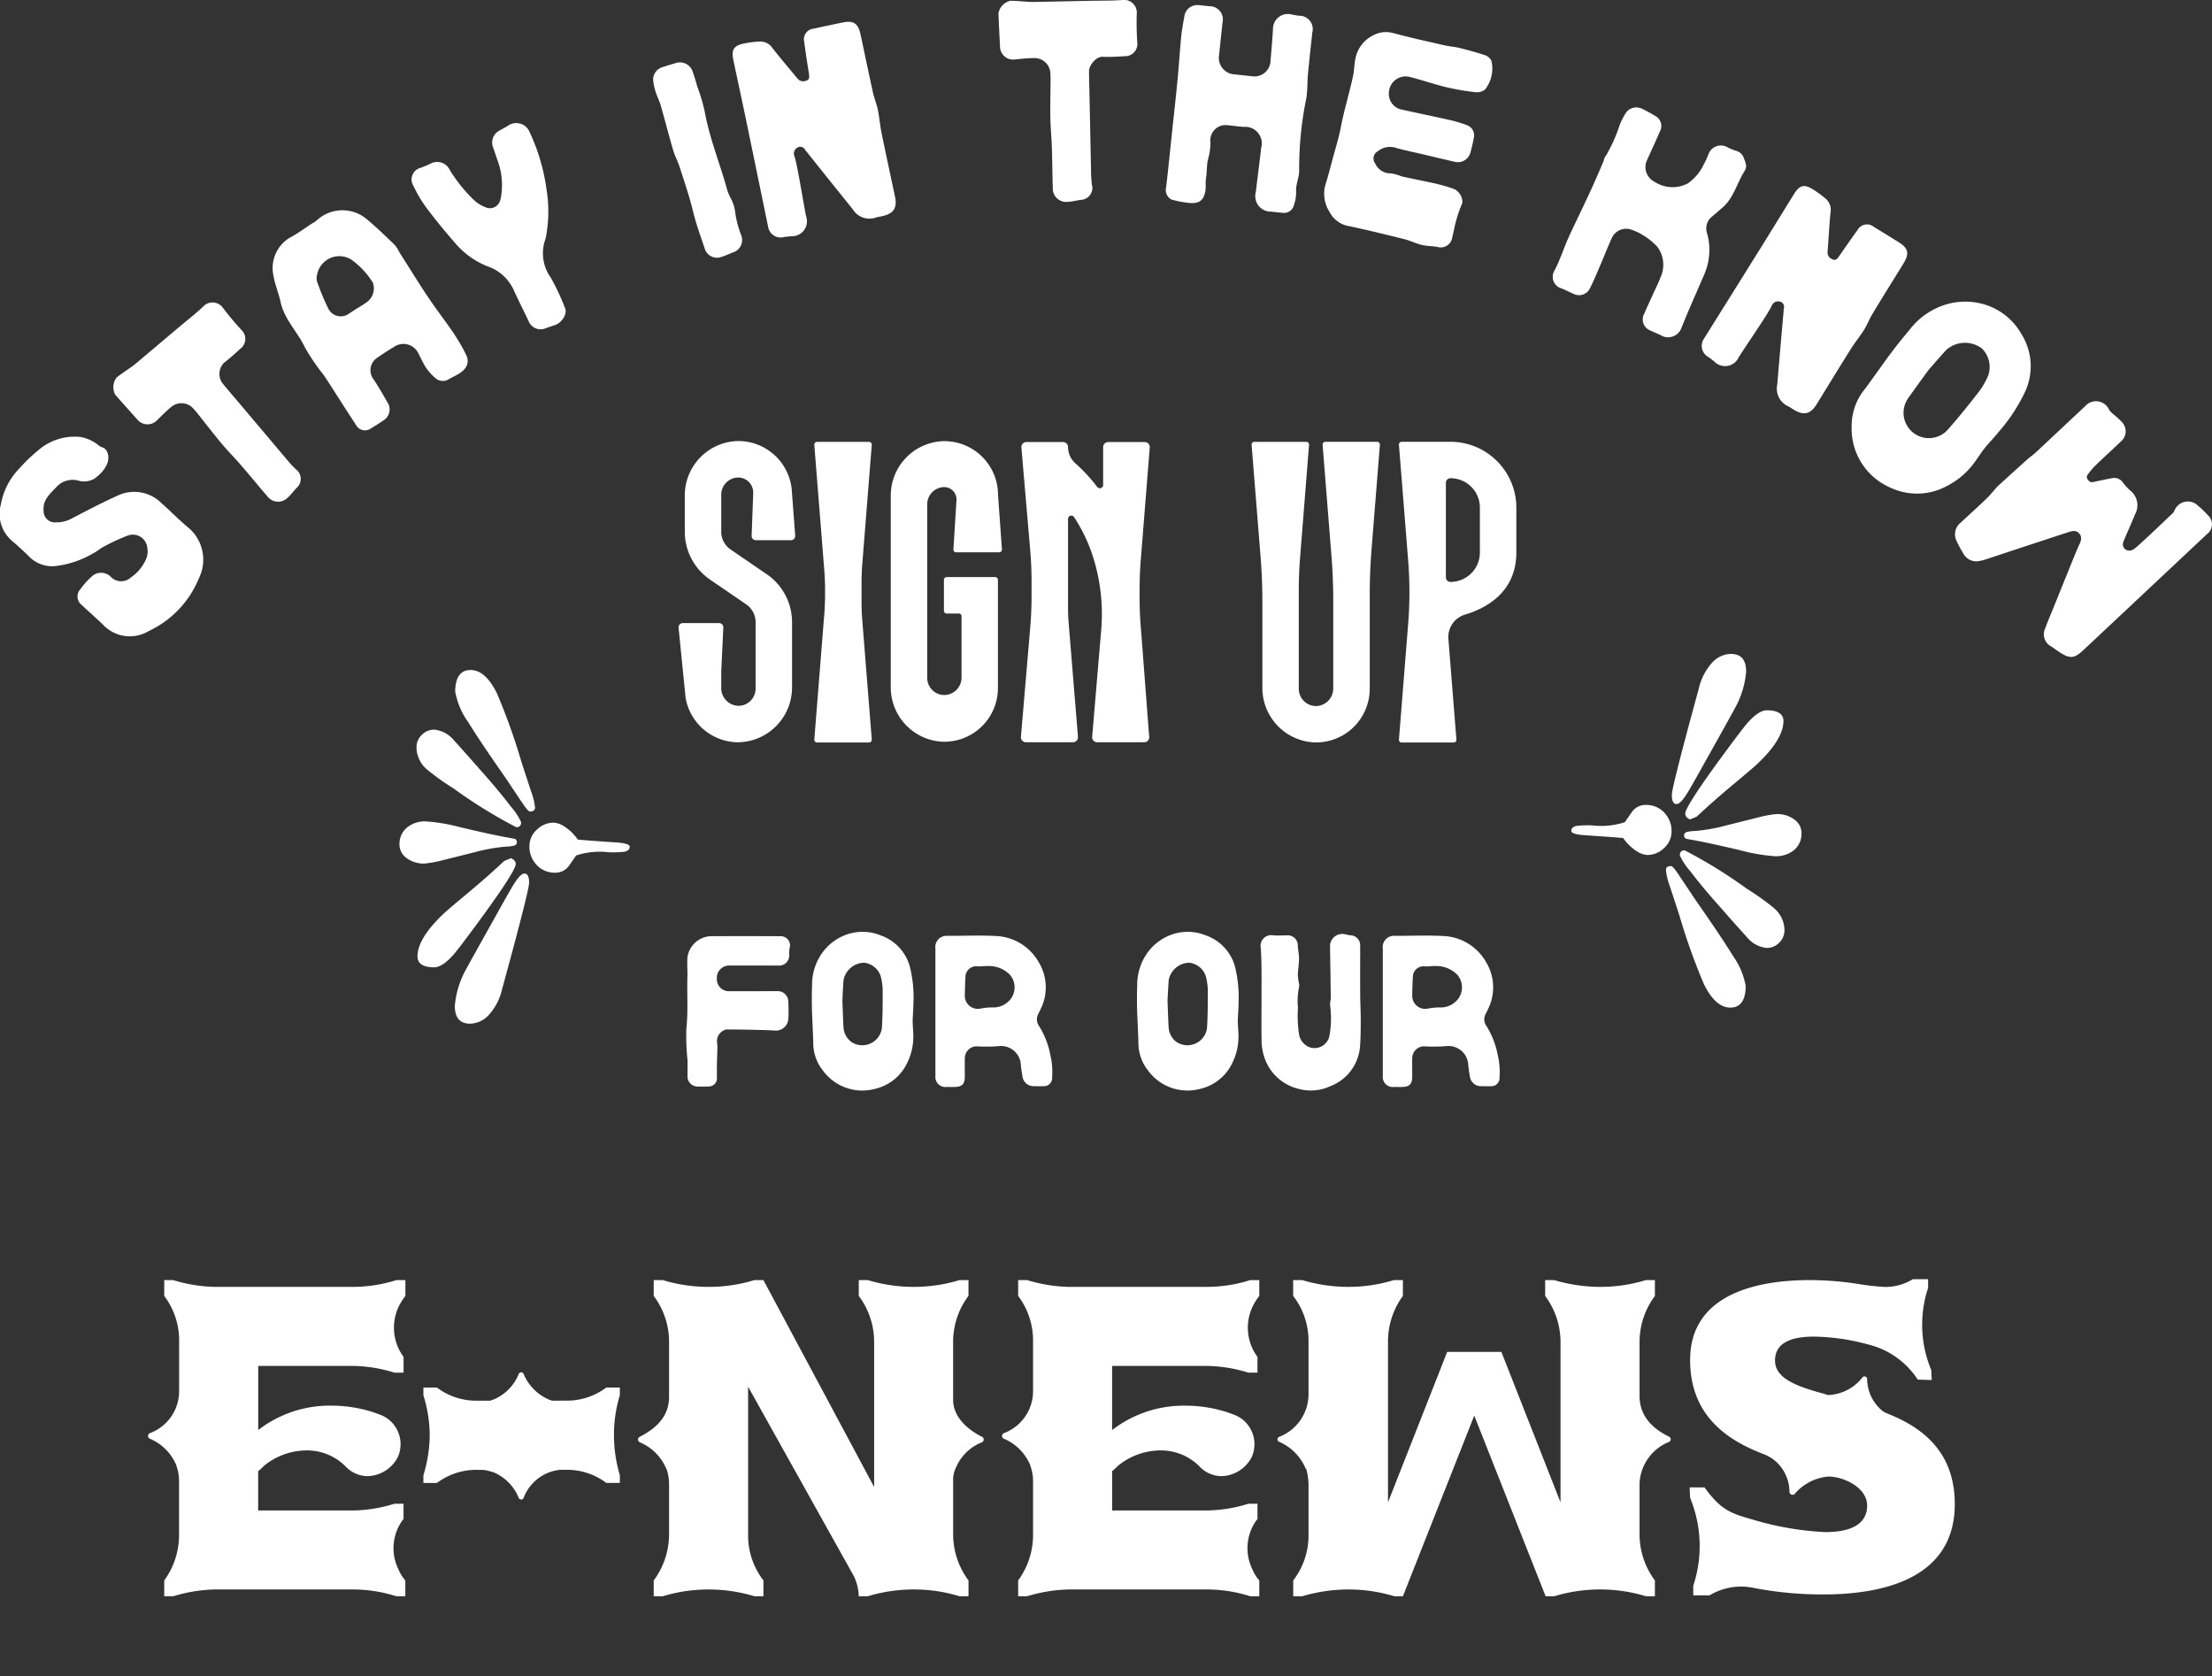
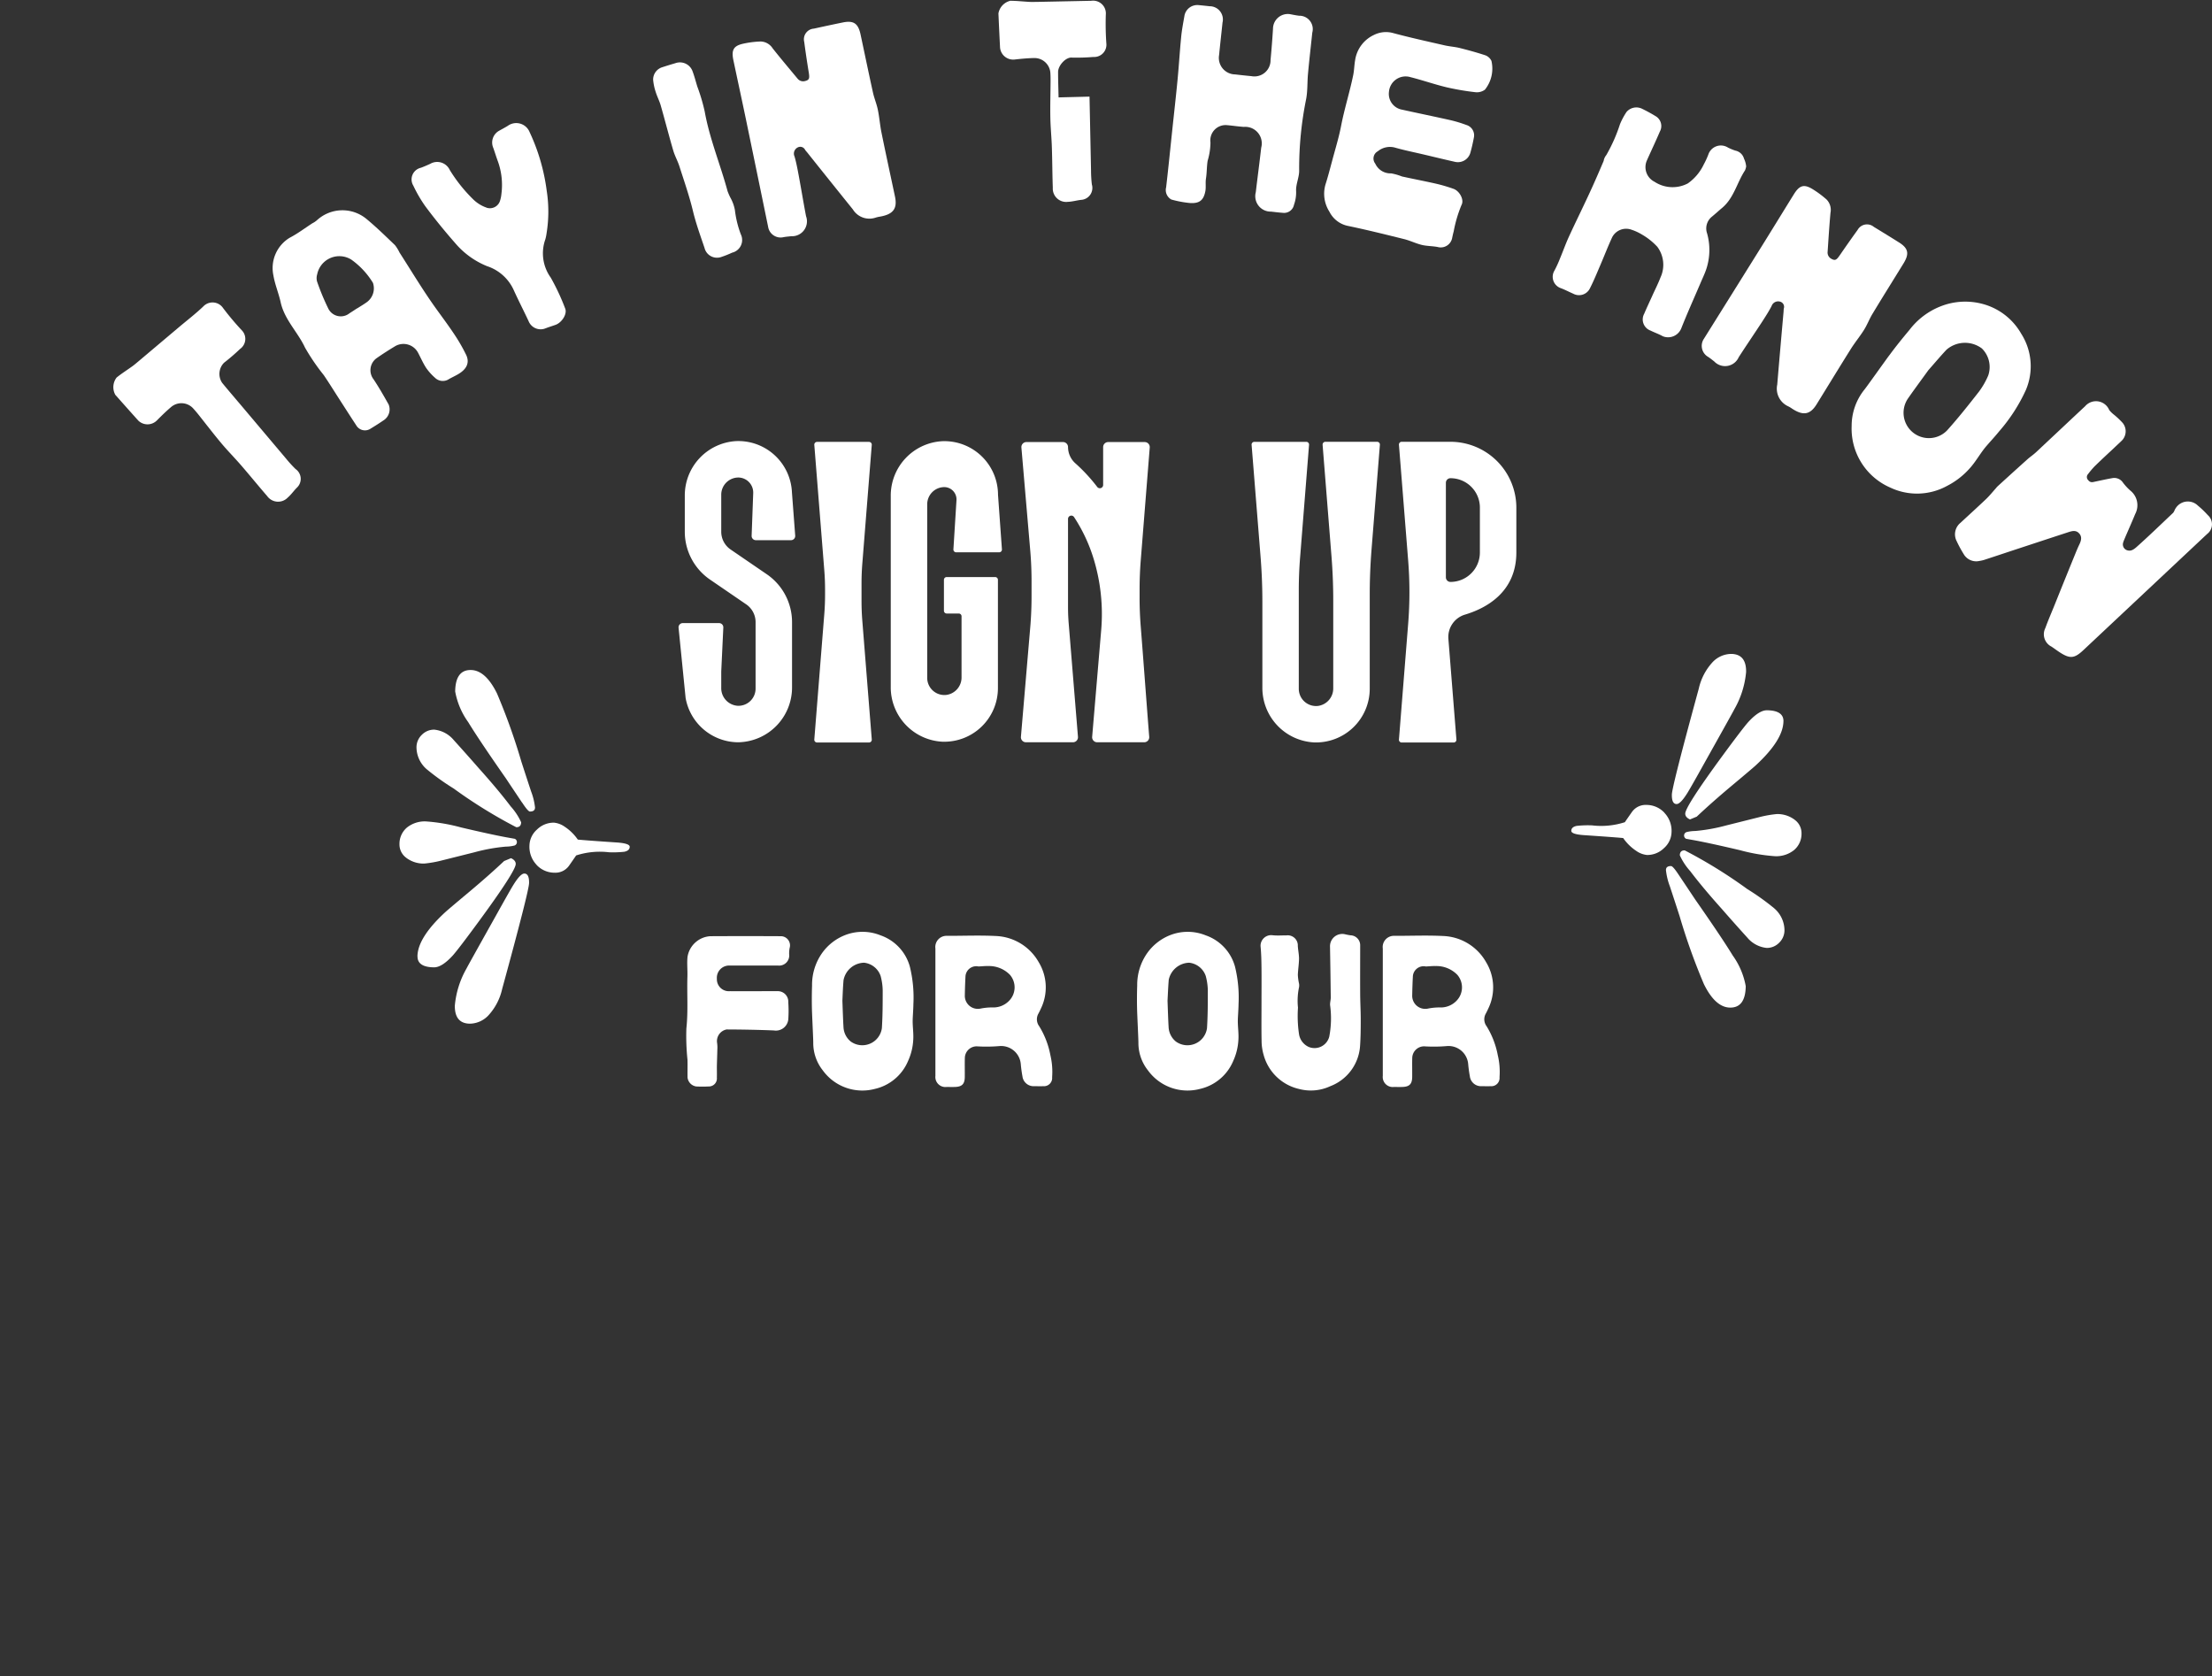
<svg xmlns="http://www.w3.org/2000/svg" width="200.826" height="152.161" data-name="enews graphic">
  <rect width="100%" height="100%" fill="#333333" stroke="none" />
  <defs>
    <clipPath id="a">
      <path fill="#fff" d="M0 0h200.826v152.161H0z" data-name="Rectangle 144" />
    </clipPath>
  </defs>
  <path fill="#fff" d="M70.635 87.651a.915.915 0 0 0 1.011-1.027 2.842 2.842 0 0 1 .042-.554.835.835 0 0 0-.815-1.082 619.447 619.447 0 0 0-6.394 0 2.235 2.235 0 0 0-2.06 1.875c-.06.592.01 1.188-.009 1.781-.05 1.572.076 3.142-.094 4.717a20.726 20.726 0 0 0 .1 2.84c.017.54-.006 1.081.007 1.621a.924.924 0 0 0 .786.806 10.643 10.643 0 0 0 1.122 0 .728.728 0 0 0 .753-.805c.011-.332 0-.665 0-1 .011-.517.033-1.035.043-1.553a3.014 3.014 0 0 0-.022-.592 1.078 1.078 0 0 1 .865-1.225c1.429.006 2.859.031 4.287.089a1.133 1.133 0 0 0 1.31-.986 11.3 11.3 0 0 0 0-1.578.949.949 0 0 0-1-1c-.395-.006-.79 0-1.185 0-1.039 0-2.078.005-3.117 0a1.085 1.085 0 0 1-1.18-1.125 1.114 1.114 0 0 1 1.188-1.2h4.365Zm3.2 6.977a4 4 0 0 0 .86 2.532 4.436 4.436 0 0 0 4.729 1.691 4.308 4.308 0 0 0 3.016-2.529 5.292 5.292 0 0 0 .472-1.912c.045-.623-.072-1.26-.048-1.893.006-.157.015-.314.024-.471.017-.3.035-.6.039-.9a11.777 11.777 0 0 0-.318-3.38 4.177 4.177 0 0 0-2.66-2.855 4.359 4.359 0 0 0-3.251-.012 4.633 4.633 0 0 0-2.055 1.61 5.006 5.006 0 0 0-.917 2.961 36.84 36.84 0 0 0-.008 2.255c.021.678.119 2.616.117 2.908Zm2.75-5.653a1.947 1.947 0 0 1 1.865-1.581 1.794 1.794 0 0 1 1.5 1.2 5.436 5.436 0 0 1 .189 1.282c0 1.156 0 2.315-.075 3.468a1.794 1.794 0 0 1-2.831 1.2 1.794 1.794 0 0 1-.652-1.283c-.046-.783-.069-1.569-.1-2.418.026-.586.048-1.228.104-1.868Zm8.343 8.671a.91.91 0 0 0 1.007 1.028c.25 0 .5.006.749 0 .655-.017.9-.26.908-.906.007-.582-.012-1.165.006-1.746a1.077 1.077 0 0 1 1.081-1.037 14.008 14.008 0 0 0 2.055-.023 1.792 1.792 0 0 1 1.943 1.641c.032.37.083.741.151 1.106a1.017 1.017 0 0 0 1.071.894c.271 0 .542.012.811 0a.746.746 0 0 0 .812-.818 6.526 6.526 0 0 0-.155-1.982 7.735 7.735 0 0 0-1.017-2.641 1.05 1.05 0 0 1-.06-1.171c.066-.129.135-.258.191-.391a4.4 4.4 0 0 0-.181-4.26 4.677 4.677 0 0 0-3.91-2.371c-1.42-.071-2.847-.014-4.271-.014h-.125a1.015 1.015 0 0 0-1.069 1.153v11.538Zm3.911-9.911c.3-.014.6-.049.894-.039a2.652 2.652 0 0 1 1.951.788 1.74 1.74 0 0 1-.043 2.34 1.977 1.977 0 0 1-1.539.629 5.319 5.319 0 0 0-1.1.11 1.188 1.188 0 0 1-1.005-.273 1.188 1.188 0 0 1-.4-.961q.013-.835.057-1.668a.979.979 0 0 1 1.185-.926Zm14.517 6.893a4 4 0 0 0 .86 2.532 4.436 4.436 0 0 0 4.728 1.691 4.308 4.308 0 0 0 3.016-2.529 5.292 5.292 0 0 0 .472-1.912c.045-.623-.072-1.26-.048-1.893.006-.157.015-.314.024-.471.017-.3.035-.6.039-.9a11.777 11.777 0 0 0-.318-3.38 4.177 4.177 0 0 0-2.66-2.855 4.359 4.359 0 0 0-3.251-.012 4.633 4.633 0 0 0-2.055 1.61 5.006 5.006 0 0 0-.917 2.961 36.84 36.84 0 0 0-.008 2.255c.021.678.119 2.616.117 2.908Zm2.747-5.652a1.947 1.947 0 0 1 1.865-1.581 1.794 1.794 0 0 1 1.5 1.2 5.436 5.436 0 0 1 .189 1.282c0 1.156 0 2.315-.075 3.468a1.794 1.794 0 0 1-2.831 1.2 1.794 1.794 0 0 1-.652-1.283c-.046-.783-.069-1.569-.1-2.418.033-.579.054-1.222.108-1.861Zm8.436 5.556a4.612 4.612 0 0 0 .183 1.222 4.335 4.335 0 0 0 3.211 3.1 4.185 4.185 0 0 0 2.846-.251 4.21 4.21 0 0 0 2.7-3.642c.056-.8.061-1.605.061-2.408 0-.764-.045-1.529-.05-2.293-.009-1.476 0-2.953 0-4.429a.9.9 0 0 0-.872-.924 5.222 5.222 0 0 1-.54-.104 1.115 1.115 0 0 0-.921.233 1.115 1.115 0 0 0-.407.858q.043 2.332.068 4.663c0 .236-.081.477-.057.708a8.839 8.839 0 0 1-.076 2.831 1.379 1.379 0 0 1-1.863.945 1.531 1.531 0 0 1-.88-1.129 11.138 11.138 0 0 1-.1-2.439 5.986 5.986 0 0 1 .1-1.873.93.93 0 0 0-.017-.369 4.82 4.82 0 0 1-.094-.726c.017-.492.1-.982.107-1.473 0-.387-.086-.773-.111-1.161a.917.917 0 0 0-1.018-.959c-.416 0-.835.032-1.247-.008a.965.965 0 0 0-1.108 1.087c.059.639.07 1.283.077 1.926.011 1.082 0 2.163 0 3.245 0 1.123-.015 2.246.009 3.369Zm11.007 3.115a.91.91 0 0 0 1.009 1.027c.25 0 .5.006.749 0 .655-.017.9-.26.908-.906.007-.582-.012-1.165.006-1.746a1.077 1.077 0 0 1 1.081-1.037 14.008 14.008 0 0 0 2.055-.023 1.792 1.792 0 0 1 1.943 1.641c.032.37.083.741.151 1.106a1.017 1.017 0 0 0 1.071.894c.271 0 .542.012.811 0a.746.746 0 0 0 .812-.818 6.525 6.525 0 0 0-.157-1.982 7.735 7.735 0 0 0-1.017-2.641 1.05 1.05 0 0 1-.06-1.171c.066-.129.135-.258.191-.391a4.4 4.4 0 0 0-.181-4.26 4.677 4.677 0 0 0-3.91-2.371c-1.42-.071-2.847-.014-4.271-.014h-.125a1.015 1.015 0 0 0-1.069 1.153v11.538Zm3.911-9.911c.3-.014.6-.049.894-.039a2.652 2.652 0 0 1 1.951.788 1.74 1.74 0 0 1-.043 2.34 1.977 1.977 0 0 1-1.539.629 5.319 5.319 0 0 0-1.1.11 1.188 1.188 0 0 1-1.005-.273 1.188 1.188 0 0 1-.4-.961q.013-.835.057-1.668a.979.979 0 0 1 1.185-.926Z" data-name="Path 19664" />
  <g data-name="Group 136">
    <g fill="#fff" clip-path="url(#a)" data-name="Group 135">
-       <path d="M19.457 116.821a13.932 13.932 0 0 1-3.731-.615h-.816v1.435a6.724 6.724 0 0 1 1.353 4.182v4.428a4.07 4.07 0 0 1-2.669 3.855.274.274 0 0 0 0 .492 4.509 4.509 0 0 1 2.416 2.418v.041a3.992 3.992 0 0 1 .246 1.394v4.838a6.986 6.986 0 0 1-1.346 4.182v1.435h.82a13.932 13.932 0 0 1 3.727-.615h12.546a13 13 0 0 1 3.977.615h.82v-1.435a3.584 3.584 0 0 1-.615-.984 4.348 4.348 0 0 1 .41-4.551h.041v-1.43h-.82a13.2 13.2 0 0 1-3.977.615h-8.4v-3.567a6.306 6.306 0 0 0 .533-.492 6.138 6.138 0 0 1 3.9-1.394 4.922 4.922 0 0 1 3.485 1.435 2.79 2.79 0 0 0 2.009.9 3.185 3.185 0 0 0 2.747-1.722 2.863 2.863 0 0 0-1.722-3.9l-.451-.164a12.42 12.42 0 0 0-3.854-.615 10.626 10.626 0 0 0-6.642 2.214v-5.82h8.4a13.2 13.2 0 0 1 3.977.615h.82v-1.435a4.45 4.45 0 0 1-.205-5 6 6 0 0 1 .369-.533v-1.437h-.82a13 13 0 0 1-3.977.615Zm30.668 10.332-.246-.082a4.349 4.349 0 0 1-2.337-2.337.242.242 0 0 0-.451 0 4.22 4.22 0 0 1-2.337 2.337h-.044c-.041 0-.041 0-.082.041h-.038c-.041.041-.041.041-.082.041H43.36a5.935 5.935 0 0 1-3.69-1.189h-1.23v.7a12.275 12.275 0 0 1 .574 3.608 12.762 12.762 0 0 1-.574 3.649v.7h1.23a5.935 5.935 0 0 1 3.69-1.189h.41a3.51 3.51 0 0 1 .943.2h.041a4.22 4.22 0 0 1 2.337 2.337.242.242 0 0 0 .451 0 3.964 3.964 0 0 1 3.321-2.542h.492a5.935 5.935 0 0 1 3.69 1.189h1.23v-.7a12.683 12.683 0 0 1-.533-3.649 12.213 12.213 0 0 1 .533-3.608v-.7h-1.23a5.935 5.935 0 0 1-3.69 1.189Zm39.032 3.28c-1.312-.656-2.624-1.8-2.624-3.362v-5.248a6.927 6.927 0 0 1 1.394-4.182v-1.435h-.817a14.068 14.068 0 0 1-4.141.615 14.341 14.341 0 0 1-4.182-.615h-.82v1.435a6.927 6.927 0 0 1 1.394 4.182v13.161L69.31 116.206h-.82a14.068 14.068 0 0 1-4.141.615 14.341 14.341 0 0 1-4.179-.615h-.82v1.435a6.927 6.927 0 0 1 1.394 4.182v4.961c0 1.8-1.148 2.87-2.665 3.649a.274.274 0 0 0 0 .492 4.509 4.509 0 0 1 2.419 2.419l.041.082a4.294 4.294 0 0 1 .205 1.23v4.633a7.019 7.019 0 0 1-1.394 4.182v1.435h.82a14.387 14.387 0 0 1 8.323 0h.82v-1.435a6.675 6.675 0 0 1-1.394-4.182v-13.407l9.591 17.179a4.362 4.362 0 0 1 .454 1.845h.82a14.341 14.341 0 0 1 4.182-.615 14.068 14.068 0 0 1 4.144.615h.82v-1.435a7.019 7.019 0 0 1-1.394-4.182v-4.92a2.406 2.406 0 0 1 .164-.943l.041-.082a4.256 4.256 0 0 1 2.419-2.419.274.274 0 0 0-.003-.492Zm7.831-13.612a13.932 13.932 0 0 1-3.731-.615h-.82v1.435a6.724 6.724 0 0 1 1.353 4.182v4.428a4.07 4.07 0 0 1-2.665 3.855.274.274 0 0 0 0 .492 4.509 4.509 0 0 1 2.419 2.419v.041a3.992 3.992 0 0 1 .246 1.394v4.838a6.986 6.986 0 0 1-1.353 4.182v1.434h.82a13.932 13.932 0 0 1 3.731-.615h12.546a13 13 0 0 1 3.976.615h.82v-1.435a3.584 3.584 0 0 1-.615-.984 4.348 4.348 0 0 1 .41-4.551h.041v-1.43h-.82a13.2 13.2 0 0 1-3.977.615h-8.4v-3.567a6.306 6.306 0 0 0 .533-.492 6.138 6.138 0 0 1 3.895-1.394 4.922 4.922 0 0 1 3.485 1.435 2.79 2.79 0 0 0 2.009.9 3.185 3.185 0 0 0 2.747-1.722 2.863 2.863 0 0 0-1.722-3.9l-.451-.164a12.42 12.42 0 0 0-3.855-.611 10.626 10.626 0 0 0-6.642 2.214v-5.824h8.4a13.2 13.2 0 0 1 3.977.615h.82v-1.435a4.45 4.45 0 0 1-.205-5 6 6 0 0 1 .369-.533v-1.437h-.82a13 13 0 0 1-3.977.615Zm54.571 13.612c-1.6-.779-2.706-1.927-2.706-3.731v-4.879a7.019 7.019 0 0 1 1.394-4.182v-1.435h-.82a14.068 14.068 0 0 1-4.141.615 14.757 14.757 0 0 1-4.182-.615h-.82v1.435a7.019 7.019 0 0 1 1.394 4.182v14.555l-5.368-13.653h-4.92l-5.374 13.653v-14.555a6.986 6.986 0 0 1 1.353-4.182v-1.435h-.82a14.068 14.068 0 0 1-4.141.615 14.757 14.757 0 0 1-4.182-.615h-.82v1.435a6.675 6.675 0 0 1 1.394 4.182v4.8a4.156 4.156 0 0 1-2.665 3.813.242.242 0 0 0 0 .451 4.574 4.574 0 0 1 2.419 2.46h.041a5.734 5.734 0 0 1 .205 1.394v4.551a6.675 6.675 0 0 1-1.39 4.179v1.435h.82a14.757 14.757 0 0 1 4.18-.615 14.341 14.341 0 0 1 4.18.615h.779l6.478-16.4 6.478 16.4h.779a14.341 14.341 0 0 1 4.182-.615 14.068 14.068 0 0 1 4.141.615h.82v-1.435a7.019 7.019 0 0 1-1.394-4.182v-4.633a4.268 4.268 0 0 1 2.706-3.772.268.268 0 0 0 0-.451Zm19.762-2.127a1.685 1.685 0 0 1-.533-.328 3.784 3.784 0 0 1-1.271-2.747.245.245 0 0 0-.451-.164 4.131 4.131 0 0 1-2.87 1.558.82.82 0 0 1-.533-.082c-2.624-.7-4.51-1.435-4.51-3.034 0-1.722 1.681-2.173 3.526-2.173a19.464 19.464 0 0 1 4.879.7 7.487 7.487 0 0 1 4.551 3.2l1.271.041-.041-.9a10.679 10.679 0 0 1-.287-7.471v-.779h-1.394a4.741 4.741 0 0 1-2.5.7 21.107 21.107 0 0 1-2.3-.246 28.692 28.692 0 0 0-4.548-.375c-4.551 0-10.865 1.148-10.865 7.257 0 4.92 3.2 7.216 6.642 8.528a4.411 4.411 0 0 1 .861.451l.205.164a3.731 3.731 0 0 1 1.312 2.87.291.291 0 0 0 .451.164 4.54 4.54 0 0 1 3.075-1.6c1.435 0 3.526 1.025 3.526 2.624 0 1.845-1.722 2.419-3.813 2.419a27.453 27.453 0 0 1-6.194-1.024c-2.255-.656-3.157-.82-4.756-3.034h-1.353l.041.943a11.473 11.473 0 0 1 .287 7.995v.861h1.481a5.561 5.561 0 0 1 4.1-.656 32.988 32.988 0 0 0 6.232.574c5.248 0 11.931-1.353 11.931-8.2-.002-4.674-2.831-6.929-6.152-8.236Z" data-name="Path 19663" />
-       <path d="M8.535 55.942c-.363-.333-.733-.656-1.084-1a.964.964 0 0 1-.156-1.45 6.833 6.833 0 0 1 .988-1.113 1.244 1.244 0 0 1 1.745-.048 1.3 1.3 0 0 0 1.835.105 3.912 3.912 0 0 0 1.457-1.828 1.836 1.836 0 0 0 .056-.855 1.319 1.319 0 0 0-1.776-1.136 17.75 17.75 0 0 0-2.2 1.019c-.329.165-.606.439-.94.593a8.671 8.671 0 0 1-3.513 1.167 2.933 2.933 0 0 1-2.232-.8 26.844 26.844 0 0 0-1.628-1.5 3.224 3.224 0 0 1-1-3.339 6.2 6.2 0 0 1 1.657-3.217A15.908 15.908 0 0 1 3.7 40.69a5.044 5.044 0 0 1 3.6-1.023 3.623 3.623 0 0 1 1.709.807c.143.11.338.137.488.24a.928.928 0 0 1 .321.62c.149.846-.6 1.657-1.242 2.115a1.868 1.868 0 0 1-1.484.177 1.971 1.971 0 0 0-1.981.6c-.566.6-1.254 1.165-1.151 2.151a1.027 1.027 0 0 0 1.15 1.04 2.817 2.817 0 0 0 1.39-.342c1.368-.716 2.74-1.434 4.147-2.068a3.5 3.5 0 0 1 4 .655c.818.724 1.579 1.518 2.423 2.211a3.8 3.8 0 0 1 1 4.595 9.079 9.079 0 0 1-4.558 4.814 3.337 3.337 0 0 1-4.2-.616c-.255-.247-.522-.482-.782-.723" data-name="Path 17483" />
      <path d="M21.647 36.508q2.162 2.564 4.324 5.124a11.374 11.374 0 0 0 .859.943 1.089 1.089 0 0 1 .109 1.709c-.281.288-.514.627-.817.887a1.215 1.215 0 0 1-1.865-.138c-.8-.923-1.572-1.875-2.373-2.8-.588-.68-1.224-1.319-1.8-2.008-.7-.836-1.362-1.7-2.042-2.557a10.775 10.775 0 0 0-.478-.564 1.442 1.442 0 0 0-2.036-.149c-.451.382-.875.8-1.29 1.217a1.2 1.2 0 0 1-1.692 0q-1.042-1.163-2.077-2.331a1.436 1.436 0 0 1 .117-1.567c.458-.372.964-.689 1.445-1.036.177-.128.342-.273.51-.412l3.762-3.173c.716-.6 1.463-1.177 2.141-1.821a1.156 1.156 0 0 1 1.815.14 24.674 24.674 0 0 0 1.689 2.008 1.113 1.113 0 0 1-.148 1.693 18.7 18.7 0 0 1-1.453 1.251 1.438 1.438 0 0 0-.177 1.831c.485.594.985 1.173 1.478 1.758" data-name="Path 17484" />
      <path d="M30.778 36.19c-.46-.713-.906-1.433-1.381-2.134a19.148 19.148 0 0 1-1.699-2.489c-.66-1.423-1.867-2.539-2.217-4.126-.18-.82-.52-1.608-.657-2.431a3.213 3.213 0 0 1 1.467-3.421c.725-.376 1.384-.878 2.074-1.323a1.954 1.954 0 0 0 .405-.269 3.418 3.418 0 0 1 4.512-.113c.9.746 1.736 1.564 2.579 2.372a3.564 3.564 0 0 1 .412.669c1.094 1.7 2.133 3.443 3.312 5.084.638.886 1.295 1.759 1.884 2.68a16.06 16.06 0 0 1 .84 1.5c.352.713.087 1.322-.749 1.8-.259.149-.532.273-.792.419a1.007 1.007 0 0 1-1.27-.111 4.946 4.946 0 0 1-.809-.9c-.29-.446-.5-.94-.753-1.412a1.5 1.5 0 0 0-2.035-.573c-.586.352-1.162.721-1.723 1.113a1.347 1.347 0 0 0-.26 1.912c.492.74.935 1.513 1.37 2.29a1.177 1.177 0 0 1-.385 1.375c-.407.281-.82.546-1.242.8a.916.916 0 0 1-1.323-.3c-.528-.8-1.039-1.606-1.559-2.409m1.654-8.2c.3-.192.606-.371.893-.58a1.548 1.548 0 0 0 .534-1.735 7.144 7.144 0 0 0-1.967-2.112 2.052 2.052 0 0 0-3.095 1.331 1.214 1.214 0 0 0-.019.638 21.549 21.549 0 0 0 1.019 2.462 1.264 1.264 0 0 0 1.941.435c.233-.142.46-.3.689-.445Z" data-name="Path 17485" />
      <path d="M44.173 18.853a.959.959 0 0 0 1.208-.579 2.83 2.83 0 0 0 .142-.662 6.341 6.341 0 0 0-.318-2.959c-.153-.407-.275-.825-.423-1.234a1.221 1.221 0 0 1 .564-1.566c.252-.144.512-.277.757-.431a1.307 1.307 0 0 1 1.977.563 17.926 17.926 0 0 1 1.556 5.334 12.284 12.284 0 0 1-.013 3.859 3.976 3.976 0 0 1-.112.548 3.776 3.776 0 0 0 .493 3.479 20.221 20.221 0 0 1 1.308 2.8c.205.495-.3 1.276-.869 1.482-.3.107-.6.2-.894.31a1.175 1.175 0 0 1-1.551-.628c-.438-.942-.917-1.863-1.345-2.809a4.032 4.032 0 0 0-2.438-2.2 7.474 7.474 0 0 1-2.914-2.121 53.754 53.754 0 0 1-2.664-3.283 12.311 12.311 0 0 1-1.11-1.9 1.085 1.085 0 0 1 .691-1.628c.283-.107.561-.227.836-.352a1.258 1.258 0 0 1 1.781.557 13.815 13.815 0 0 0 2.125 2.663 3.233 3.233 0 0 0 1.211.751" data-name="Path 17486" />
      <path d="M63.295 7.822a16.939 16.939 0 0 1 .685 2.3c.444 2.481 1.419 4.8 2.071 7.218a5.678 5.678 0 0 0 .255.591 3.664 3.664 0 0 1 .414 1.132 9.27 9.27 0 0 0 .538 2.206 1.181 1.181 0 0 1-.787 1.667 9.412 9.412 0 0 1-.983.391 1.165 1.165 0 0 1-1.525-.823c-.376-1.109-.775-2.205-1.051-3.35-.33-1.373-.8-2.711-1.229-4.057-.156-.486-.414-.939-.557-1.427-.4-1.36-.748-2.732-1.138-4.094-.12-.416-.327-.807-.455-1.221a4.845 4.845 0 0 1-.235-1.113 1.17 1.17 0 0 1 .852-1.146c.389-.129.781-.246 1.174-.363a1.219 1.219 0 0 1 1.56.757c.163.435.278.888.414 1.332" data-name="Path 17487" />
      <path d="M72.423 7.151a.637.637 0 0 0 .626.215c.456-.1.465-.26.367-.857q-.221-1.345-.4-2.7a.97.97 0 0 1 .872-1.21c.876-.192 1.752-.381 2.632-.56.979-.2 1.395.086 1.61 1.09.376 1.759.739 3.52 1.127 5.277.117.524.333 1.028.441 1.554.143.69.192 1.4.333 2.086.393 1.933.815 3.862 1.223 5.793.234 1.108-.168 1.624-1.39 1.831a2.432 2.432 0 0 0-.368.086 1.759 1.759 0 0 1-2.063-.744q-2.095-2.6-4.177-5.211a1.851 1.851 0 0 1-.156-.189.49.49 0 0 0-.7-.215.624.624 0 0 0-.263.811c.162.559.267 1.131.373 1.7.231 1.239.434 2.483.671 3.72a1.353 1.353 0 0 1-1.342 1.815c-.231.027-.466.043-.7.086a1.148 1.148 0 0 1-1.4-.933q-1.023-4.977-2.055-9.951c-.36-1.726-.736-3.451-1.1-5.178-.2-.959.026-1.325.961-1.516a8.711 8.711 0 0 1 1.519-.185 1.34 1.34 0 0 1 1.085.623c.746.941 1.52 1.857 2.275 2.765" data-name="Path 17488" />
-       <path d="m98.916 8.771.138 6.7a11.2 11.2 0 0 0 .075 1.274 1.087 1.087 0 0 1-.99 1.4c-.4.048-.8.165-1.193.178a1.215 1.215 0 0 1-1.363-1.281c-.044-1.223-.044-2.445-.085-3.67-.029-.9-.122-1.795-.138-2.693-.019-1.09.013-2.181.02-3.272 0-.246 0-.492-.015-.738a1.447 1.447 0 0 0-1.49-1.4c-.591.013-1.18.068-1.768.136a1.2 1.2 0 0 1-1.312-1.068q-.08-1.559-.148-3.119A1.435 1.435 0 0 1 91.723.072c.591 0 1.183.071 1.774.1.219.011.438 0 .657 0l4.92-.1c.937-.019 1.877 0 2.81-.071a1.157 1.157 0 0 1 1.322 1.252 25.428 25.428 0 0 0 .05 2.623 1.113 1.113 0 0 1-1.179 1.224 18.562 18.562 0 0 1-1.916.059c-.571-.08-1.291.712-1.288 1.312 0 .766.029 1.532.044 2.3" data-name="Path 17489" />
+       <path d="m98.916 8.771.138 6.7a11.2 11.2 0 0 0 .075 1.274 1.087 1.087 0 0 1-.99 1.4c-.4.048-.8.165-1.193.178a1.215 1.215 0 0 1-1.363-1.281c-.044-1.223-.044-2.445-.085-3.67-.029-.9-.122-1.795-.138-2.693-.019-1.09.013-2.181.02-3.272 0-.246 0-.492-.015-.738a1.447 1.447 0 0 0-1.49-1.4c-.591.013-1.18.068-1.768.136a1.2 1.2 0 0 1-1.312-1.068q-.08-1.559-.148-3.119A1.435 1.435 0 0 1 91.723.072c.591 0 1.183.071 1.774.1.219.011.438 0 .657 0l4.92-.1a1.157 1.157 0 0 1 1.322 1.252 25.428 25.428 0 0 0 .05 2.623 1.113 1.113 0 0 1-1.179 1.224 18.562 18.562 0 0 1-1.916.059c-.571-.08-1.291.712-1.288 1.312 0 .766.029 1.532.044 2.3" data-name="Path 17489" />
      <path d="M106.352 18.116a.982.982 0 0 1-.48-1.11c.2-1.711.37-3.426.551-5.139.164-1.551.341-3.1.489-4.652.124-1.293.2-2.591.328-3.885.061-.615.178-1.226.285-1.835a1.184 1.184 0 0 1 1.312-1.029c.327.028.654.066.979.1a1.2 1.2 0 0 1 1.175 1.485c-.1.98-.214 1.959-.309 2.938a1.5 1.5 0 0 0 1.455 1.766c.488.057.977.111 1.468.156a1.464 1.464 0 0 0 1.747-1.46q.135-1.424.223-2.847a1.344 1.344 0 0 1 1.642-1.3c.241.047.481.094.724.124a1.213 1.213 0 0 1 1.2 1.537c-.13 1.251-.278 2.5-.391 3.755-.068.766-.026 1.5-.163 2.259a31.564 31.564 0 0 0-.637 6.465c.022.636-.317 1.285-.276 1.914a3.344 3.344 0 0 1-.194 1.234.917.917 0 0 1-1.018.727c-.354-.022-.707-.071-1.061-.109a1.4 1.4 0 0 1-1.389-1.759c.158-1.349.34-2.7.492-4.044a1.5 1.5 0 0 0-1.577-1.887c-.511-.037-1.019-.113-1.53-.159a1.386 1.386 0 0 0-1.5 1.57 6.043 6.043 0 0 1-.256 1.665c-.086.534-.067 1.079-.152 1.614-.062.378.015.781-.058 1.155-.164.847-.568 1.122-1.416 1.063a9.675 9.675 0 0 1-1.672-.316" data-name="Path 17490" />
      <path d="M129.257 14.025c-.879-.207-1.765-.382-2.631-.632a1.734 1.734 0 0 0-1.534.338.748.748 0 0 0-.232 1.124 1.512 1.512 0 0 0 1.439.883 5.044 5.044 0 0 1 .982.281c1.038.229 2.084.426 3.12.662a14.4 14.4 0 0 1 1.564.462c.545.192.985.987.728 1.457a11.822 11.822 0 0 0-.714 2.412c-.054.182-.091.371-.132.558a1.055 1.055 0 0 1-1.324.852c-.474-.09-.97-.076-1.437-.189-.548-.133-1.065-.393-1.611-.528-1.7-.422-3.4-.845-5.109-1.2a2.417 2.417 0 0 1-1.669-1.287 3.016 3.016 0 0 1-.352-2.488c.224-.7.409-1.418.6-2.132.281-1.055.606-2.1.813-3.171.3-1.554.782-3.064 1.1-4.613.09-.446.094-.909.174-1.358a3.008 3.008 0 0 1 1.726-2.293 2.422 2.422 0 0 1 1.737-.158c1.551.416 3.12.76 4.686 1.118.45.1.919.127 1.365.239.79.2 1.578.414 2.35.673a1.03 1.03 0 0 1 .51.491 3.055 3.055 0 0 1-.591 2.614 1.233 1.233 0 0 1-.817.235 23.43 23.43 0 0 1-2.667-.452c-1.107-.267-2.183-.645-3.287-.923a1.517 1.517 0 0 0-1.942 1.347 1.451 1.451 0 0 0 1.079 1.584c1.518.337 3.041.647 4.558.989a12.238 12.238 0 0 1 1.4.428.979.979 0 0 1 .67 1.157 15.41 15.41 0 0 1-.314 1.358 1.177 1.177 0 0 1-1.361.837c-.961-.215-1.916-.448-2.874-.675" data-name="Path 17491" />
      <path d="M150.014 26.839c.249-.547.523-1.085.738-1.645a2.737 2.737 0 0 0-.284-2.79 5.949 5.949 0 0 0-1.386-1.107 4.613 4.613 0 0 0-.966-.446 1.426 1.426 0 0 0-1.74.671c-.391.838-.722 1.705-1.088 2.555-.3.7-.591 1.413-.937 2.094a1.1 1.1 0 0 1-1.525.487c-.377-.162-.74-.358-1.123-.5a1.089 1.089 0 0 1-.572-1.6 10.464 10.464 0 0 0 .51-1.117c.278-.667.519-1.349.82-2 .688-1.494 1.423-2.963 2.1-4.461.356-.786.621-1.4 1.036-2.377a1.083 1.083 0 0 1 .235-.519 14.568 14.568 0 0 0 1.244-2.806 6.275 6.275 0 0 1 .6-1.121 1.179 1.179 0 0 1 1.4-.287c.416.205.825.422 1.217.664a1.036 1.036 0 0 1 .4 1.419c-.373.88-.788 1.743-1.175 2.617a1.485 1.485 0 0 0 .69 1.928 2.986 2.986 0 0 0 3.026.154 4.409 4.409 0 0 0 1.448-1.722 7.287 7.287 0 0 0 .413-.891 1.2 1.2 0 0 1 1.779-.648 4.879 4.879 0 0 0 .675.281 1.018 1.018 0 0 1 .789.734 2.069 2.069 0 0 1 .195.7 1.525 1.525 0 0 1-.108.366c-.731 1.109-1 2.5-2.074 3.4-.309.258-.606.533-.918.79a1.367 1.367 0 0 0-.444 1.536 5.555 5.555 0 0 1-.066 3.2c-.143.438-.349.858-.53 1.284-.588 1.38-1.208 2.748-1.758 4.142a1.288 1.288 0 0 1-1.673.7c-.355-.2-.749-.335-1.115-.515a1.075 1.075 0 0 1-.574-1.522c.237-.554.494-1.1.741-1.644" data-name="Path 17492" />
      <path d="M165.926 22.88a.638.638 0 0 0 .3.589c.4.239.516.132.856-.368q.771-1.124 1.572-2.232a.971.971 0 0 1 1.468-.275c.764.466 1.53.936 2.29 1.414.844.531.949 1.023.41 1.9-.942 1.532-1.9 3.056-2.827 4.594-.278.46-.469.975-.753 1.43-.374.6-.827 1.142-1.2 1.737-1.05 1.671-2.076 3.358-3.114 5.035-.595.961-1.242 1.056-2.269.363a2.333 2.333 0 0 0-.326-.19 1.76 1.76 0 0 1-.979-1.962q.281-3.328.578-6.653a1.908 1.908 0 0 1 .017-.244.49.49 0 0 0-.356-.64.628.628 0 0 0-.752.408c-.269.515-.586 1-.9 1.487-.689 1.054-1.4 2.095-2.083 3.152a1.354 1.354 0 0 1-2.224.386c-.185-.142-.366-.292-.562-.419a1.15 1.15 0 0 1-.371-1.644q2.695-4.307 5.384-8.616c.933-1.5 1.85-3 2.782-4.5.517-.83.933-.942 1.742-.434a9.013 9.013 0 0 1 1.227.916 1.343 1.343 0 0 1 .353 1.2c-.109 1.194-.182 2.391-.262 3.568" data-name="Path 17493" />
      <path d="M171.526 32.261c.585-.8 1.209-1.567 1.841-2.322a6.58 6.58 0 0 1 3.356-2.314 6.1 6.1 0 0 1 3.432.009 5.732 5.732 0 0 1 3.348 2.657 5.492 5.492 0 0 1 .425 5.111 15.436 15.436 0 0 1-2.421 3.749c-.25.309-.513.606-.776.9-.138.155-.274.31-.409.466-.538.634-.936 1.387-1.489 1.994a6.976 6.976 0 0 1-2.044 1.59 5.669 5.669 0 0 1-5.172.161 5.834 5.834 0 0 1-3.507-5.593 5.253 5.253 0 0 1 1.171-3.315c.24-.3 1.716-2.381 2.245-3.1m3.565 1.329c-.654.905-1.27 1.735-1.859 2.58a2.3 2.3 0 0 0 3.53 2.923c1.017-1.129 1.962-2.324 2.9-3.523a7.136 7.136 0 0 0 .847-1.475 2.361 2.361 0 0 0-.577-2.457 2.56 2.56 0 0 0-3.213.117c-.576.616-1.119 1.262-1.625 1.835" data-name="Path 17494" />
      <path d="M189.548 43.064a.389.389 0 0 0 .007.489l.076.086a.409.409 0 0 0 .388.124c.619-.13 1.2-.262 1.79-.365a.948.948 0 0 1 .938.42 4.852 4.852 0 0 0 .658.71 1.7 1.7 0 0 1 .448 2.135c-.326.8-.689 1.591-1.023 2.391a1.927 1.927 0 0 0-.073.212.556.556 0 0 0 .388.694c.282.077.509-.013.842-.311 1.122-1 2.2-2.046 3.294-3.08.11-.106.147-.287.238-.416a1.3 1.3 0 0 1 2.022-.257 8.626 8.626 0 0 1 .907.87 1.1 1.1 0 0 1-.063 1.707c-.078.078-.16.15-.239.224l-11 10.323c-.815.765-1.217.8-2.153.191-.249-.162-.486-.342-.734-.509a1.249 1.249 0 0 1-.568-1.678c.271-.749.595-1.478.889-2.218q.9-2.243 1.812-4.477c.121-.3.245-.6.386-.892.178-.365.277-.734-.048-1.051-.295-.29-.655-.171-1-.058q-2.388.782-4.777 1.569c-.874.288-1.745.581-2.621.866a3.187 3.187 0 0 1-.626.16 1.313 1.313 0 0 1-1.361-.523 11.094 11.094 0 0 1-.7-1.274 1.344 1.344 0 0 1 .353-1.671c.775-.721 1.561-1.43 2.327-2.161.312-.3.582-.637.87-.958a2.178 2.178 0 0 1 .156-.18c.9-.821 1.805-1.643 2.712-2.456.243-.219.519-.4.758-.62 1.5-1.4 2.989-2.806 4.488-4.205a1.3 1.3 0 0 1 2.187.349 2.549 2.549 0 0 0 .447.435 7.644 7.644 0 0 1 .765.724 1.2 1.2 0 0 1-.133 1.675c-.791.755-1.6 1.488-2.385 2.253a7.508 7.508 0 0 0-.637.752" data-name="Path 17495" />
      <path d="M47.394 72.852q-1.284-1.917-1.456-2.18-2.464-3.529-3.427-5.113a6.845 6.845 0 0 1-1.185-2.789q.026-1.965 1.423-1.947 1.332.017 2.373 2.128a56.073 56.073 0 0 1 2.212 6.188q.44 1.361.882 2.7a5.78 5.78 0 0 1 .358 1.465q0 .371-.464.365-.174 0-.708-.817m-6.233-1.284a21.867 21.867 0 0 1-2.4-1.714 2.653 2.653 0 0 1-.956-2 1.567 1.567 0 0 1 .5-1.162 1.544 1.544 0 0 1 1.119-.455 2.654 2.654 0 0 1 1.758.941q1.161 1.281 2.3 2.585 1.764 1.968 2.881 3.446a5.585 5.585 0 0 1 .942 1.432c0 .306-.152.457-.443.452a44.108 44.108 0 0 1-5.7-3.526m7.552 6.948a2.374 2.374 0 0 1-.654-1.745 2 2 0 0 1 .686-1.465 2.147 2.147 0 0 1 1.549-.624 2.04 2.04 0 0 1 .956.362 4.384 4.384 0 0 1 1.2 1.174q.677.07 3.579.265 1.132.084 1.132.387 0 .349-.486.452a9.42 9.42 0 0 1-1.4.047 6.99 6.99 0 0 0-2.975.288q-.312.455-.646.931a1.519 1.519 0 0 1-1.3.637 2.237 2.237 0 0 1-1.649-.709m-11.819-.638a1.494 1.494 0 0 1-.627-1.241 1.932 1.932 0 0 1 .676-1.51 2.577 2.577 0 0 1 1.777-.555 16.424 16.424 0 0 1 3.138.543q2.983.7 4.312.931c.363.063.551.1.566.1a.329.329 0 0 1-.029.611 3.288 3.288 0 0 1-.788.1 16.01 16.01 0 0 0-2.825.508l-2.98.746a10.357 10.357 0 0 1-1.6.284 2.609 2.609 0 0 1-1.621-.514m1.006 8.936q.023-1.7 2.522-4.007.309-.282 2.209-1.871 1.77-1.484 3.139-2.775l.624-.259q.433.2.429.53-.009.656-3.39 5.262-1.779 2.421-2.312 3.027-1 1.1-1.721 1.091-1.506-.019-1.494-1m3.388 4.478a8.281 8.281 0 0 1 1.073-3.394q.044-.11 2.64-4.745 1.364-2.451 1.628-2.862.626-1 .975-.991.438.006.425.857-.01.721-2.444 9.621a5.221 5.221 0 0 1-1.207 2.351 2.358 2.358 0 0 1-1.735.8q-1.371-.025-1.355-1.636" data-name="Path 17496" />
      <path d="M152.426 79.44q1.284 1.917 1.456 2.18 2.464 3.529 3.427 5.113a6.844 6.844 0 0 1 1.185 2.789q-.026 1.965-1.423 1.947-1.332-.017-2.373-2.128a56.076 56.076 0 0 1-2.212-6.188q-.44-1.361-.882-2.7a5.779 5.779 0 0 1-.353-1.468q0-.371.464-.365.174 0 .708.817m6.232 1.284a21.868 21.868 0 0 1 2.4 1.714 2.653 2.653 0 0 1 .956 2 1.567 1.567 0 0 1-.5 1.162 1.544 1.544 0 0 1-1.119.455 2.654 2.654 0 0 1-1.758-.941q-1.161-1.281-2.3-2.585-1.764-1.968-2.881-3.446a5.586 5.586 0 0 1-.942-1.432c0-.306.152-.457.443-.452a44.108 44.108 0 0 1 5.7 3.526m-7.55-6.942a2.371 2.371 0 0 1 .655 1.745 2 2 0 0 1-.686 1.465 2.147 2.147 0 0 1-1.549.624 2.04 2.04 0 0 1-.956-.362 4.385 4.385 0 0 1-1.2-1.174q-.677-.07-3.579-.265-1.132-.084-1.132-.387 0-.349.486-.452a9.421 9.421 0 0 1 1.4-.047 6.99 6.99 0 0 0 2.975-.288q.312-.455.646-.931a1.519 1.519 0 0 1 1.3-.638 2.237 2.237 0 0 1 1.649.709m11.819.637a1.494 1.494 0 0 1 .627 1.241 1.932 1.932 0 0 1-.676 1.51 2.577 2.577 0 0 1-1.777.555 16.426 16.426 0 0 1-3.138-.543q-2.983-.7-4.312-.931c-.363-.063-.551-.1-.566-.1a.329.329 0 0 1 .029-.611 3.288 3.288 0 0 1 .788-.1 16.01 16.01 0 0 0 2.825-.508l2.98-.746a10.358 10.358 0 0 1 1.6-.284 2.609 2.609 0 0 1 1.621.514m-1.016-8.933q-.023 1.7-2.522 4.007-.309.282-2.209 1.871-1.77 1.484-3.139 2.775l-.615.255q-.433-.2-.429-.53.009-.656 3.39-5.262 1.779-2.421 2.312-3.027 1-1.1 1.721-1.091 1.506.019 1.494 1m-3.392-4.479a8.281 8.281 0 0 1-1.073 3.394q-.044.11-2.64 4.745-1.364 2.451-1.628 2.862-.626 1-.975.991-.438-.006-.425-.857.01-.721 2.444-9.621a5.221 5.221 0 0 1 1.207-2.351 2.358 2.358 0 0 1 1.735-.8q1.375.017 1.355 1.633" data-name="Path 17497" />
    </g>
  </g>
  <path fill="#fff" d="m69.617 52.131-3.284-2.247a1.958 1.958 0 0 1-.852-1.616v-3.363a1.56 1.56 0 0 1 1.566-1.556h.018a1.367 1.367 0 0 1 1.318 1.433l-.143 3.856a.385.385 0 0 0 .385.4h3.187a.385.385 0 0 0 .384-.414l-.296-3.919a4.869 4.869 0 0 0-5.108-4.66 4.94 4.94 0 0 0-4.62 4.972v3.251a5.268 5.268 0 0 0 2.292 4.347l3.283 2.247a1.958 1.958 0 0 1 .852 1.616v6.038a1.56 1.56 0 0 1-1.6 1.556 1.6 1.6 0 0 1-1.518-1.628v-1.48l.189-4a.385.385 0 0 0-.385-.4H61.99a.385.385 0 0 0-.383.424l.64 6.382v-.007a4.873 4.873 0 0 0 4.754 4.02 4.973 4.973 0 0 0 4.908-4.983v-5.92a5.267 5.267 0 0 0-2.292-4.349Zm9.281-12.017H74.18a.251.251 0 0 0-.25.27l.907 11.382q.07.877.07 1.758v.468q0 .88-.07 1.758l-.907 11.383a.251.251 0 0 0 .25.27h4.718a.251.251 0 0 0 .25-.27l-.86-10.793q-.07-.883-.07-1.77v-1.622q0-.886.07-1.77l.859-10.793a.25.25 0 0 0-.25-.27Zm11.711 4.8a4.873 4.873 0 0 0-5.05-4.863 4.943 4.943 0 0 0-4.688 4.98v17.318a4.945 4.945 0 0 0 4.676 4.982 4.872 4.872 0 0 0 5.054-4.863v-9.833a.251.251 0 0 0-.251-.251h-4.4a.251.251 0 0 0-.251.251v2.808a.251.251 0 0 0 .251.251h1.097a.251.251 0 0 1 .251.251v5.535a1.593 1.593 0 0 1-1.352 1.6 1.558 1.558 0 0 1-1.765-1.545v-15.76a1.56 1.56 0 0 1 1.566-1.556h.013a1.119 1.119 0 0 1 1.078 1.192l-.279 4.463a.251.251 0 0 0 .25.264h3.905a.251.251 0 0 0 .25-.269Zm12.854 9.349v-.74q0-1.3.1-2.6l.821-10.3a.457.457 0 0 0-.455-.493h-3.318a.457.457 0 0 0-.457.457v3.424a.3.3 0 0 1-.542.187 15.281 15.281 0 0 0-1.974-2.133 1.985 1.985 0 0 1-.672-1.479.457.457 0 0 0-.457-.457h-3.321a.457.457 0 0 0-.455.5l.8 9.32q.121 1.4.121 2.81v1.369q0 1.3-.1 2.6l-.865 10.162a.457.457 0 0 0 .455.493h4.268a.457.457 0 0 0 .455-.5l-.837-10.24q-.065-.759-.065-1.521v-8a.3.3 0 0 1 .557-.169 14.73 14.73 0 0 1 1.753 3.725 17.181 17.181 0 0 1 .7 6.543l-.819 9.669a.457.457 0 0 0 .455.493h4.27a.457.457 0 0 0 .456-.494c-.14-1.711-.558-7.371-.769-10q-.105-1.31-.105-2.623Zm16.615-13.885.807 10.127q.159 1.993.159 3.994v7.975a1.6 1.6 0 0 1-1.358 1.606 1.566 1.566 0 0 1-1.77-1.551v-8.944q0-1.483.118-2.962l.813-10.244a.251.251 0 0 0-.25-.27h-4.715a.251.251 0 0 0-.25.27l.815 10.172q.163 2.043.163 4.093v7.761a4.953 4.953 0 0 0 4.686 4.99 4.879 4.879 0 0 0 5.062-4.871v-8.548q0-2.049.163-4.093l.758-9.507a.251.251 0 0 0-.25-.27h-4.7a.251.251 0 0 0-.25.27Zm11.609-.273h-4.428a.251.251 0 0 0-.25.27l.837 10.5q.115 1.437.115 2.88t-.115 2.88l-.837 10.5a.251.251 0 0 0 .25.27h4.718a.251.251 0 0 0 .25-.27l-.728-9.13a2.122 2.122 0 0 1 1.494-2.207c1.872-.557 4.675-2 4.675-5.644v-4.071a5.986 5.986 0 0 0-5.981-5.978Zm2.67 10.051a2.67 2.67 0 0 1-2.67 2.67.417.417 0 0 1-.416-.421v-8.577a.417.417 0 0 1 .417-.417 2.67 2.67 0 0 1 2.67 2.67Z" data-name="Path 19665" />
</svg>